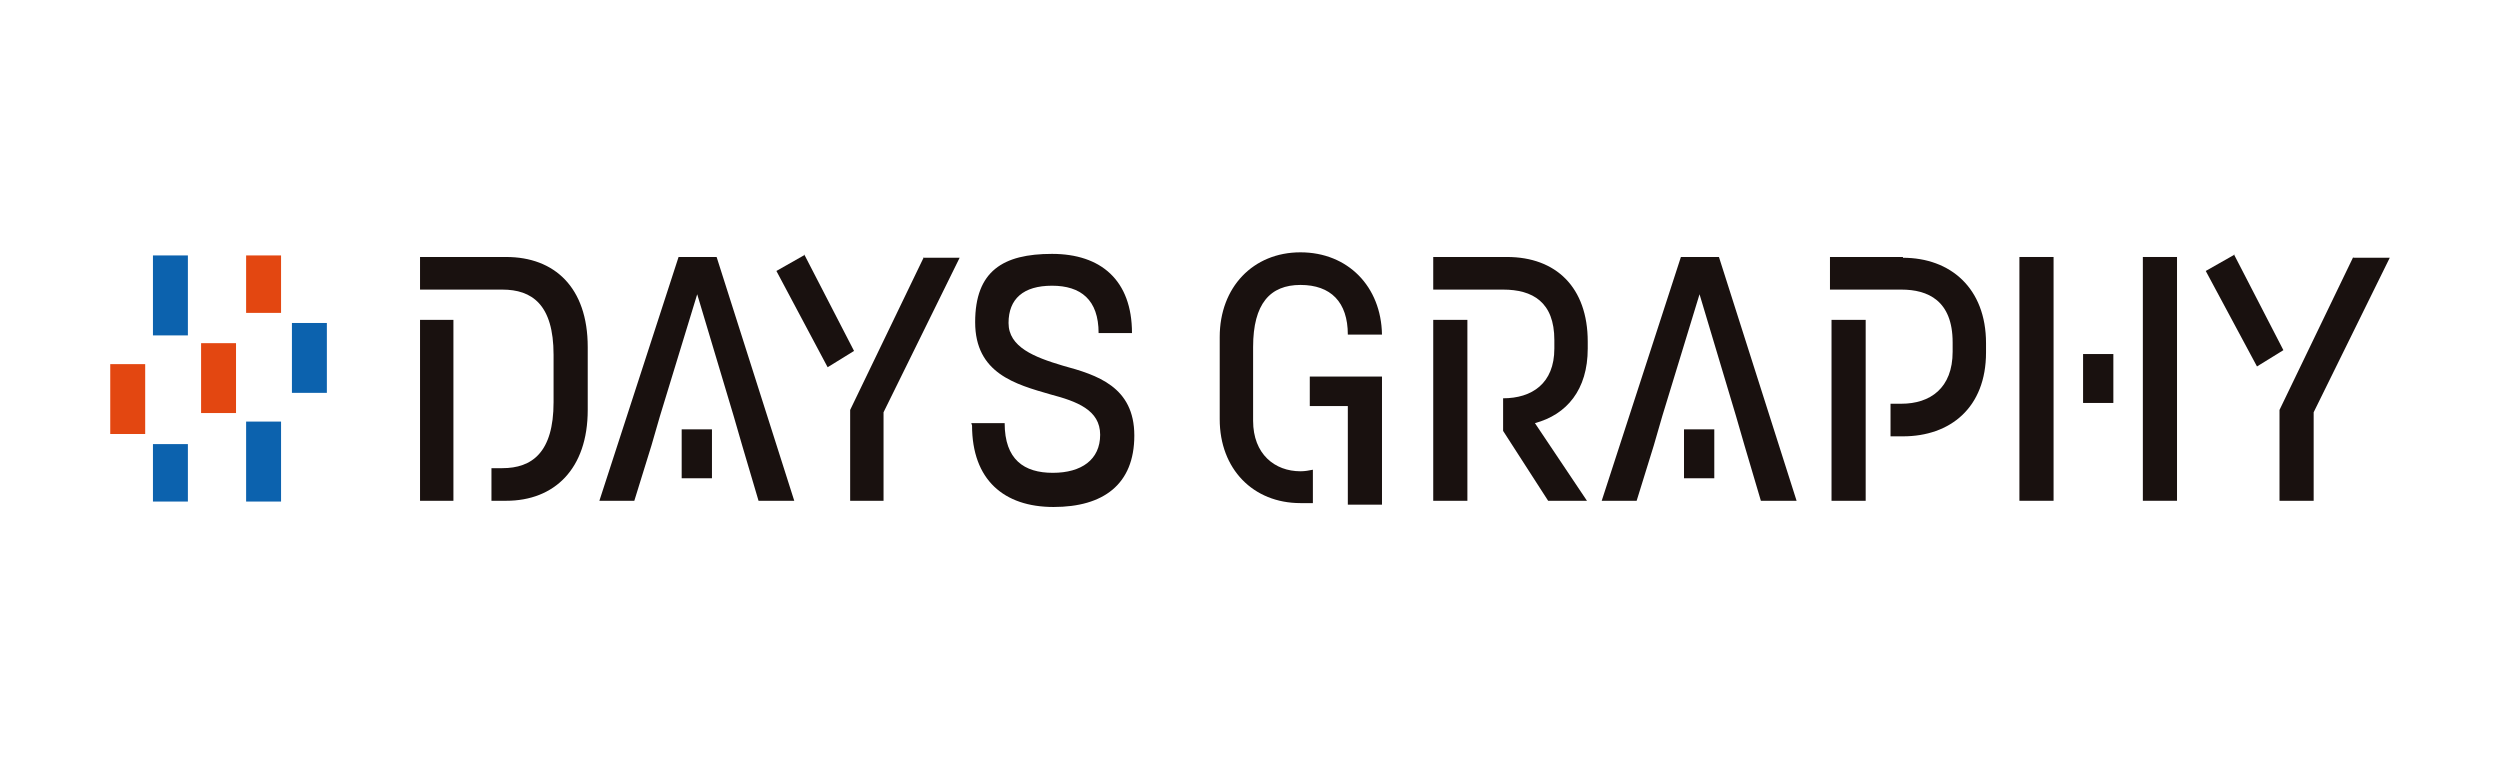
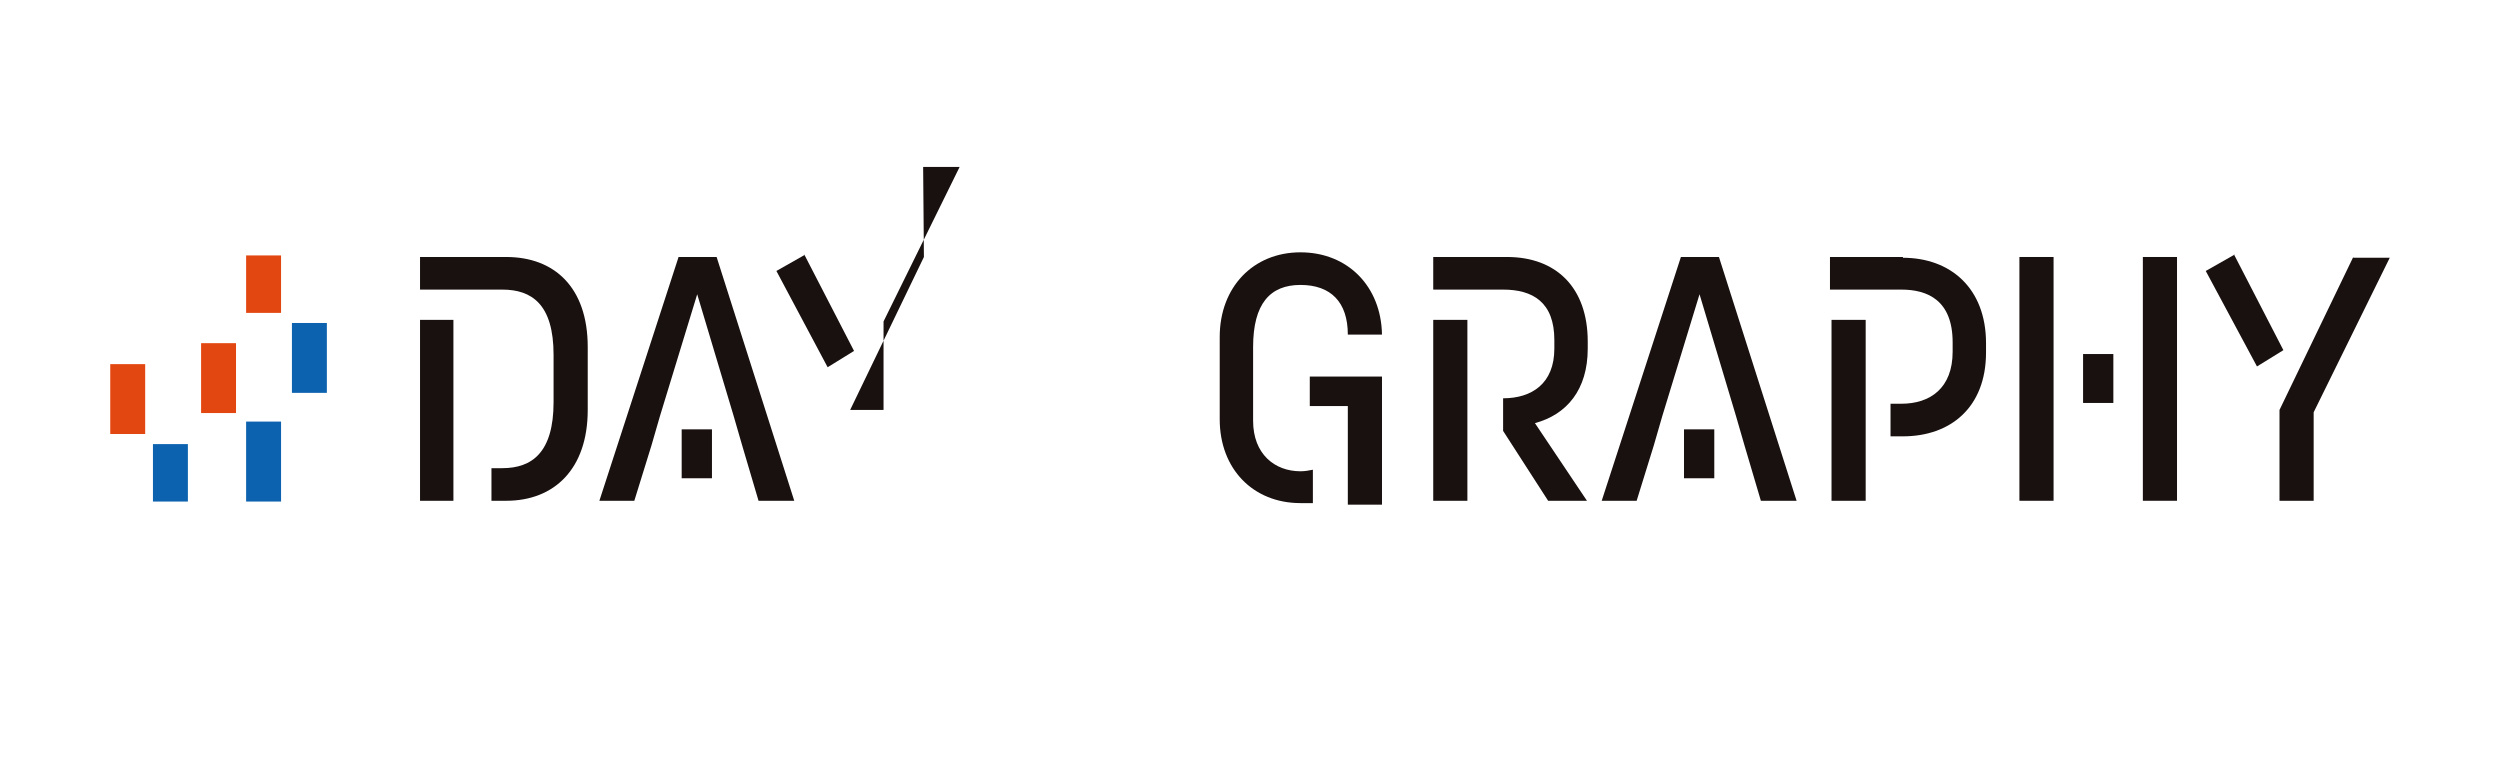
<svg xmlns="http://www.w3.org/2000/svg" id="logo" version="1.1" viewBox="0 0 322 97.5">
  <defs>
    <style>
      .cls-1 {
        fill: #0c62ae;
      }

      .cls-1, .cls-2, .cls-3 {
        stroke-width: 0px;
      }

      .cls-2 {
        fill: #e34711;
      }

      .cls-3 {
        fill: #19110f;
      }
    </style>
  </defs>
  <g>
    <rect id="Rectangle_418" data-name="Rectangle 418" class="cls-2" x="31.7" y="32.9" width="4.5" height="7.4" />
    <g>
      <rect id="Rectangle_416" data-name="Rectangle 416" class="cls-2" x="14.2" y="46.9" width="4.5" height="9" />
      <rect id="Rectangle_417" data-name="Rectangle 417" class="cls-2" x="25.9" y="44.2" width="4.5" height="9" />
      <rect id="Rectangle_419" data-name="Rectangle 419" class="cls-1" x="37.6" y="41.6" width="4.5" height="9" />
    </g>
    <rect id="Rectangle_420" data-name="Rectangle 420" class="cls-1" x="31.7" y="54.3" width="4.5" height="10.3" />
-     <rect id="Rectangle_421" data-name="Rectangle 421" class="cls-1" x="19.7" y="32.9" width="4.5" height="10.3" />
    <rect id="Rectangle_422" data-name="Rectangle 422" class="cls-1" x="19.7" y="57.2" width="4.5" height="7.4" />
  </g>
  <g>
    <g>
-       <path id="Path_1580" data-name="Path 1580" class="cls-3" d="M125.1,54.5h4.3c0,4.7,2.5,6.4,6.2,6.4s6.1-1.7,6.1-4.9-3-4.3-6.4-5.2c-4.5-1.3-9.7-2.7-9.7-9.3s3.6-8.8,9.9-8.8,10.3,3.4,10.3,10.2h-4.3c0-4.3-2.3-6.1-6-6.1s-5.6,1.7-5.6,4.8,3.3,4.4,7,5.5c4.4,1.2,9.2,2.7,9.2,9s-4,9.2-10.4,9.2-10.5-3.5-10.5-10.5" />
      <path id="Path_1581" data-name="Path 1581" class="cls-3" d="M54.1,41.2v23.3h4.3v-23.3s-4.3,0-4.3,0Z" />
      <g>
-         <path id="Path_1583" data-name="Path 1583" class="cls-3" d="M119,33.1l-9.5,19.7v11.7h4.3v-11.4l9.8-19.9s-4.7,0-4.7,0Z" />
+         <path id="Path_1583" data-name="Path 1583" class="cls-3" d="M119,33.1l-9.5,19.7h4.3v-11.4l9.8-19.9s-4.7,0-4.7,0Z" />
        <path id="Path_1584" data-name="Path 1584" class="cls-3" d="M103.7,32.8l-3.7,2.1,6.6,12.4,3.4-2.1-6.4-12.4h0Z" />
      </g>
      <g>
        <path id="Path_1585" data-name="Path 1585" class="cls-3" d="M92.3,33.1h-4.9l-10.2,31.4h4.5l2.2-7.1,1.1-3.8,4.8-15.7,4.7,15.7,1.1,3.8,2.1,7.1h4.6s-10-31.4-10-31.4Z" />
        <rect id="Rectangle_403" data-name="Rectangle 403" class="cls-3" x="87.8" y="55.3" width="3.9" height="6.3" />
      </g>
      <path class="cls-3" d="M65.2,33.1h-11.1v4.2h10.6c3.8,0,6.6,1.9,6.6,8.4v6.1c0,6.5-2.8,8.5-6.6,8.5h-1.4v4.2h1.9c6.2,0,10.5-4.1,10.5-11.7v-8.1c0-7.7-4.3-11.6-10.5-11.6Z" />
    </g>
    <g>
      <g>
        <path id="Path_1586" data-name="Path 1586" class="cls-3" d="M303.1,33.1l-9.5,19.7v11.7h4.4v-11.4l9.8-19.9h-4.7,0Z" />
        <path id="Path_1587" data-name="Path 1587" class="cls-3" d="M287.8,32.8l-3.7,2.1,6.6,12.3,3.4-2.1-6.4-12.4h0Z" />
      </g>
      <g>
        <path id="Path_1593" data-name="Path 1593" class="cls-3" d="M221.4,33.1h-4.9l-10.2,31.4h4.5l2.2-7.1,1.1-3.8,4.8-15.7,4.7,15.7,1.1,3.8,2.1,7.1h4.6s-10-31.4-10-31.4Z" />
        <rect id="Rectangle_404" data-name="Rectangle 404" class="cls-3" x="216.9" y="55.3" width="3.9" height="6.3" />
      </g>
      <g>
        <rect id="Rectangle_405" data-name="Rectangle 405" class="cls-3" x="260.1" y="33.1" width="4.4" height="31.4" />
        <rect id="Rectangle_406" data-name="Rectangle 406" class="cls-3" x="276" y="33.1" width="4.4" height="31.4" />
        <rect id="Rectangle_408" data-name="Rectangle 408" class="cls-3" x="268.3" y="45.6" width="3.9" height="6.3" />
      </g>
      <g>
        <path id="Path_1589" data-name="Path 1589" class="cls-3" d="M184.6,41.2v23.3h4.4v-23.3s-4.4,0-4.4,0Z" />
        <path class="cls-3" d="M194.1,33.1h-9.5v4.2h9c3.8,0,6.6,1.6,6.6,6.5v1.1c0,4.5-2.9,6.4-6.6,6.4v4.2l5.8,9h5l-6.7-10c4.1-1.1,6.8-4.3,6.8-9.6h0v-.9c0-7-4.1-10.9-10.4-10.9h0Z" />
      </g>
      <g>
        <path id="Path_1591" data-name="Path 1591" class="cls-3" d="M235.9,41.2v23.3h4.4v-23.3s-4.4,0-4.4,0Z" />
        <path class="cls-3" d="M245.1,33.1h-9.4v4.2h9.2c3.4,0,6.6,1.4,6.6,6.8v1.2c0,4.7-2.9,6.7-6.6,6.7h-1.4v4.2h1.6c6.1,0,10.7-3.7,10.7-10.8v-1.2c0-7.1-4.6-11-10.7-11h0Z" />
      </g>
      <g>
        <path class="cls-3" d="M169.1,60.5c-.5.1-1,.2-1.6.2-3.3,0-6.1-2.2-6.1-6.5v-9.5c0-5.6,2.2-8,6.1-8s6.1,2.2,6.1,6.4h4.4c-.1-6.2-4.4-10.6-10.5-10.6s-10.4,4.5-10.4,10.9v10.6c0,6.4,4.3,10.8,10.4,10.8.5,0,1.1,0,1.6,0v-4.3h0Z" />
        <polygon class="cls-3" points="178 48.5 168.7 48.5 168.7 52.3 173.6 52.3 173.6 52.3 173.6 65 178 65 178 52.3 178 52.3 178 52.3 178 48.5" />
      </g>
    </g>
  </g>
</svg>